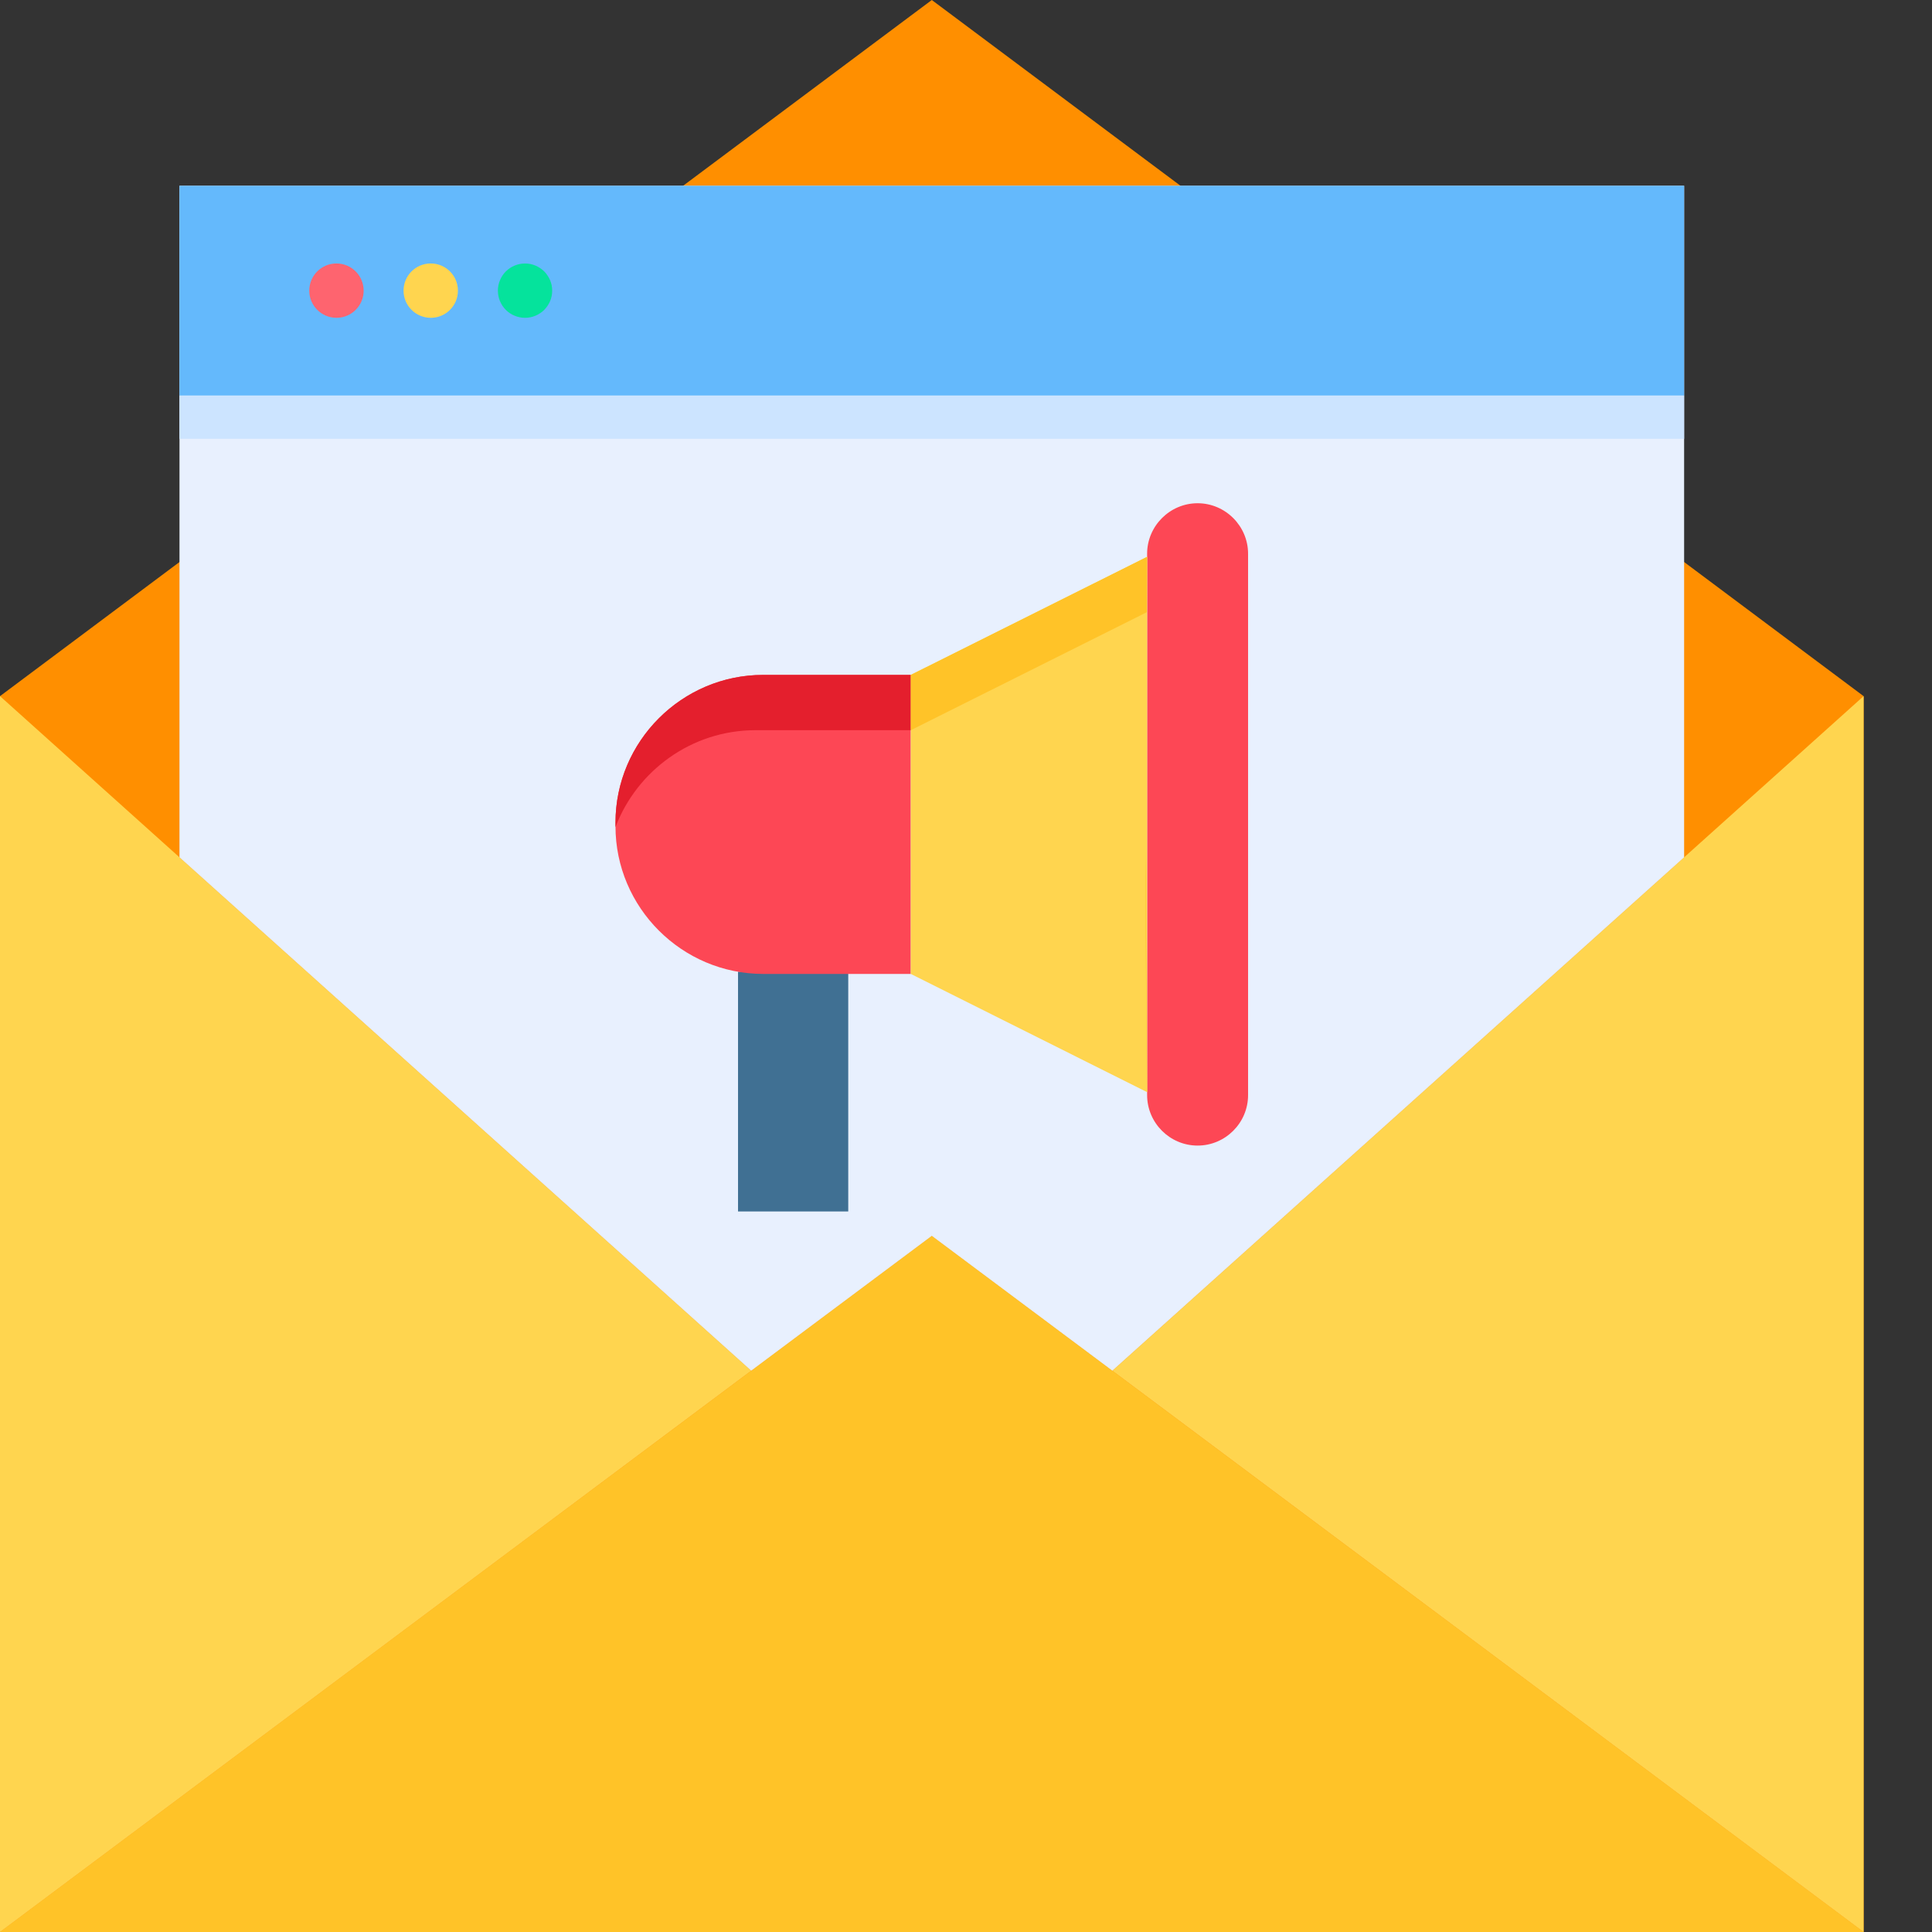
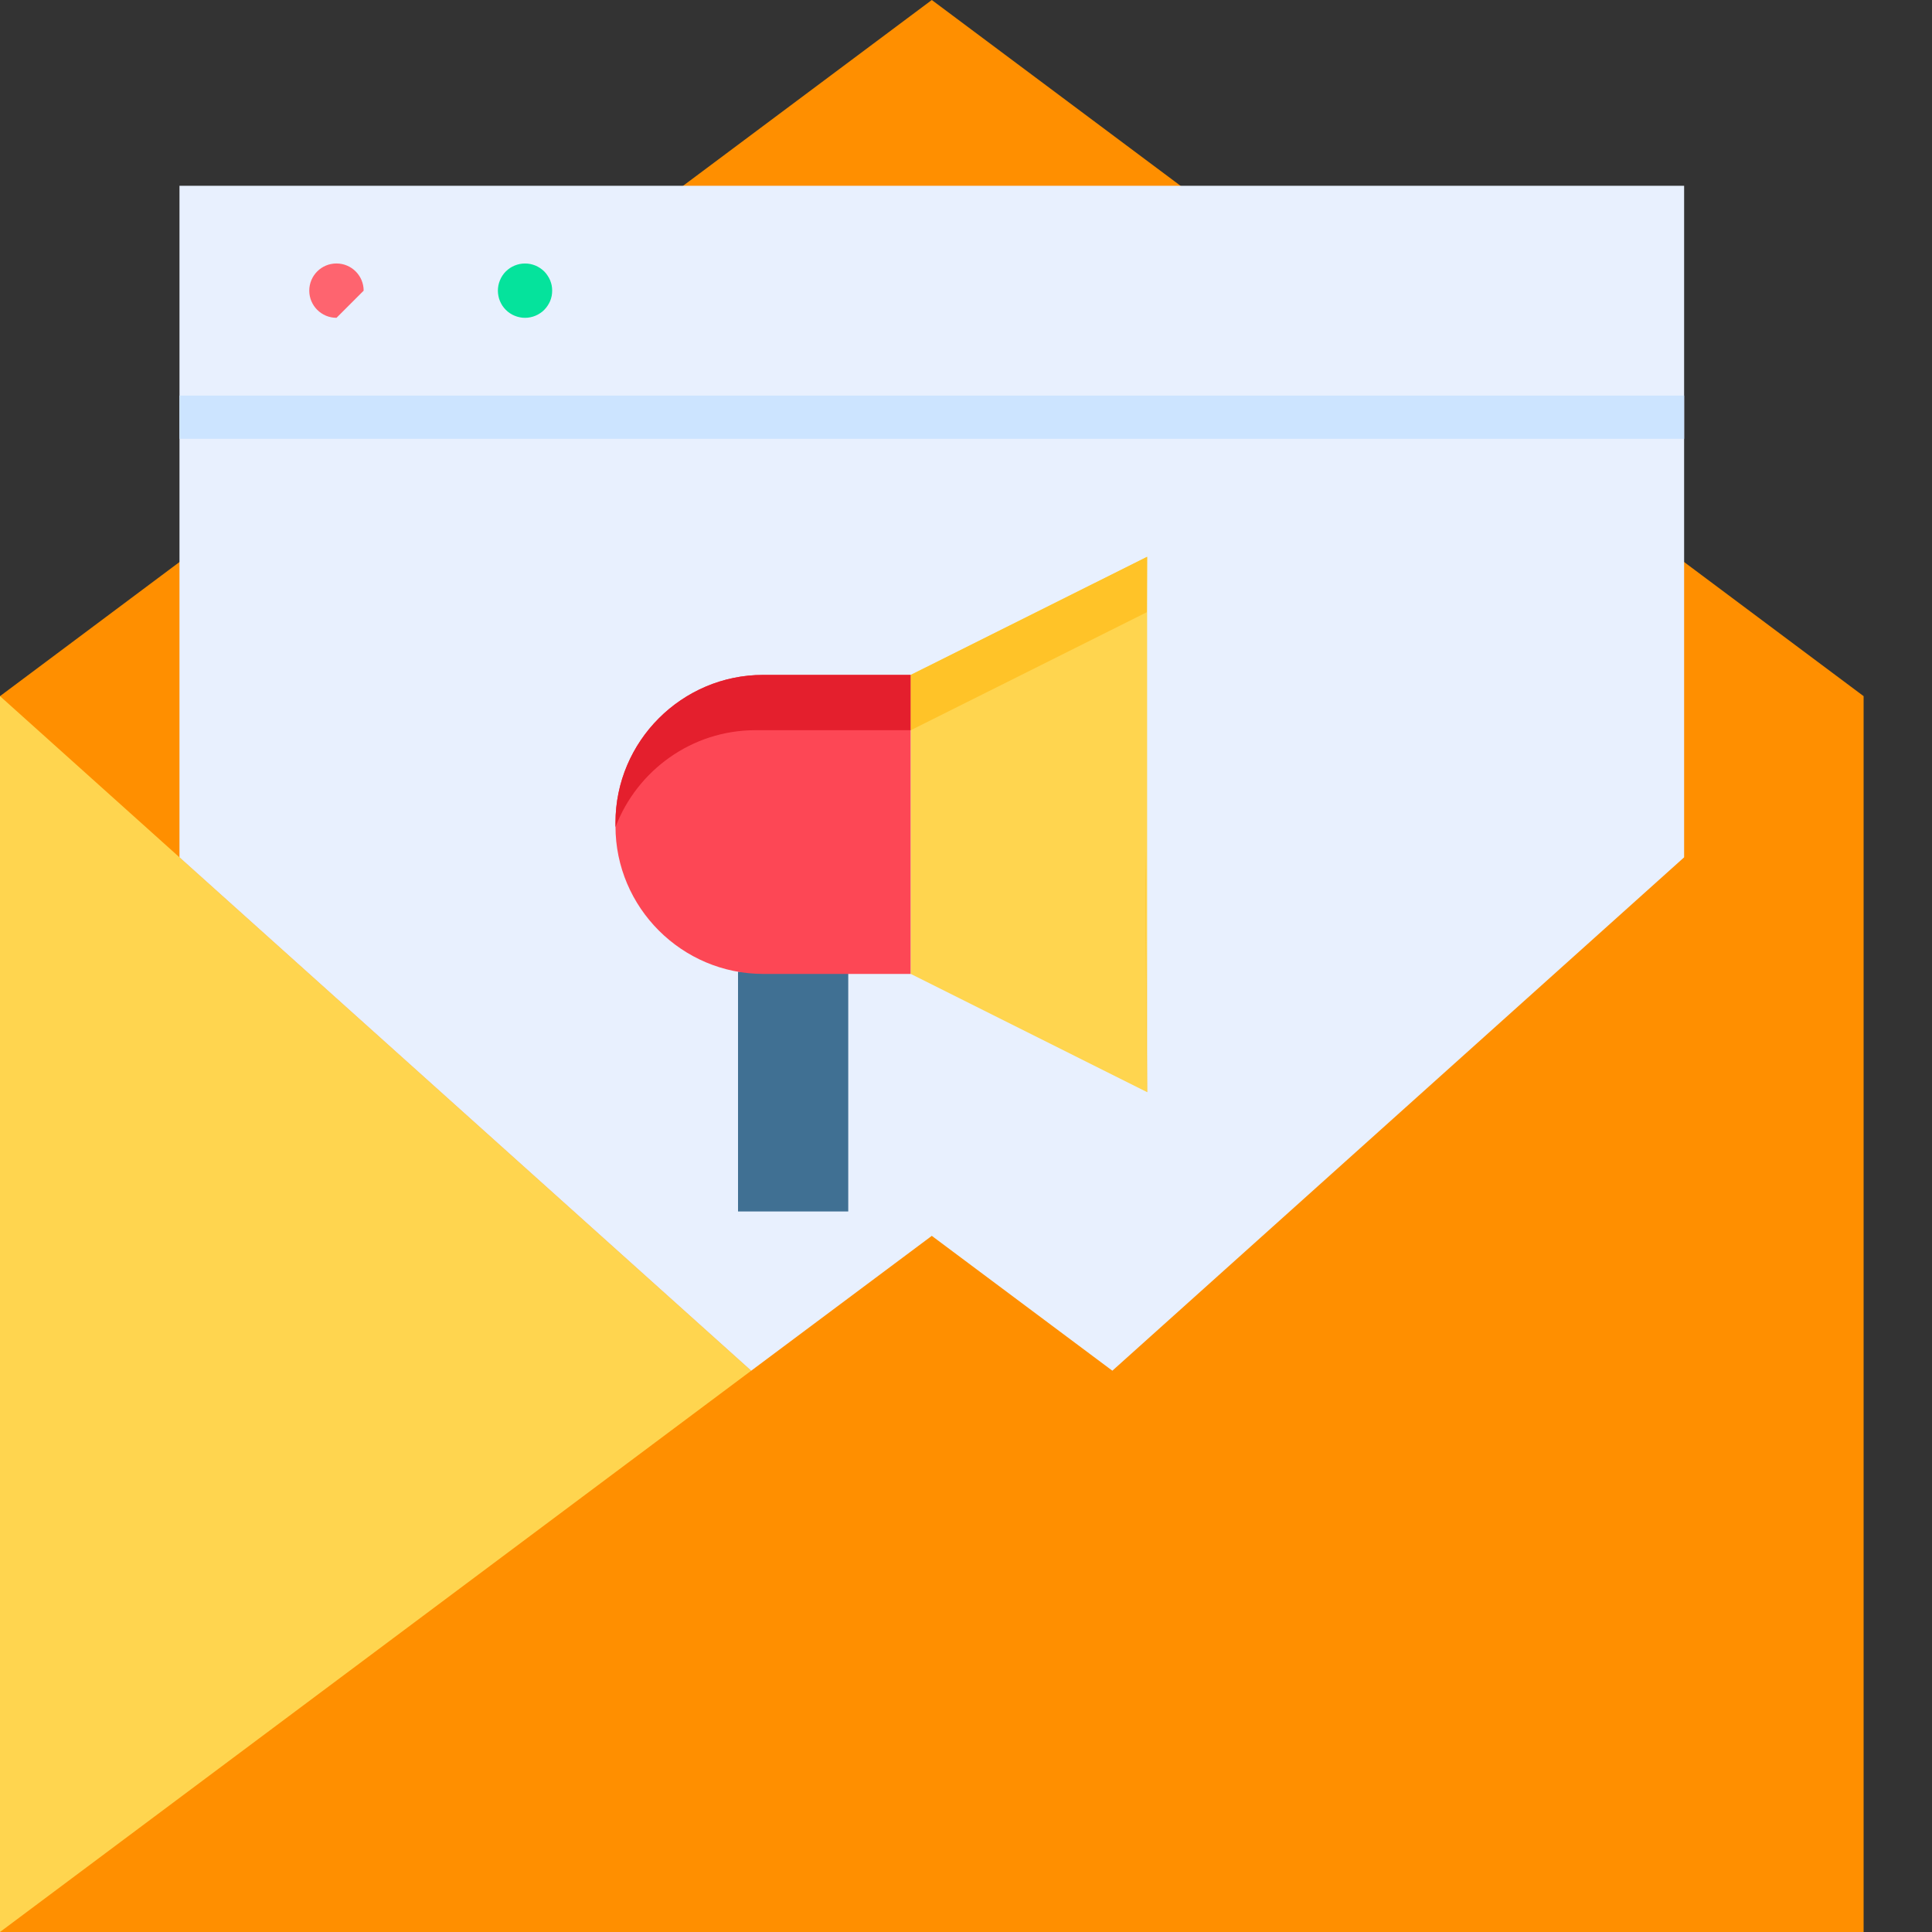
<svg xmlns="http://www.w3.org/2000/svg" width="40" height="40" viewBox="0 0 40 40" fill="none">
  <rect x="0" y="0" width="40" height="40" fill="#333333" stroke="none" />
  <path fill-rule="evenodd" clip-rule="evenodd" d="M19.292 0L28.939 7.206L38.584 14.413V28.827V40H0V28.827V14.413L9.645 7.206L19.292 0Z" fill="#FF8F00" />
-   <path fill-rule="evenodd" clip-rule="evenodd" d="M38.584 40H0L9.645 32.794L19.292 25.587L28.939 32.794L38.584 40Z" fill="#FFC328" />
  <path fill-rule="evenodd" clip-rule="evenodd" d="M0 14.413V28.827V40L9.645 32.794L15.553 28.379L0 14.413Z" fill="#FFD54F" />
-   <path fill-rule="evenodd" clip-rule="evenodd" d="M38.584 14.413V28.827V40L28.94 32.794L23.031 28.379L38.584 14.413Z" fill="#FFD54F" />
  <path fill-rule="evenodd" clip-rule="evenodd" d="M34.868 11.635V3.846H26.698H11.885H3.716V11.635V17.75L15.553 28.379L19.292 25.587L23.03 28.379L34.868 17.75V11.635Z" fill="#E8F0FE" />
-   <path fill-rule="evenodd" clip-rule="evenodd" d="M24.795 10.419C25.369 10.419 25.84 10.89 25.84 11.464V22.673C25.84 23.249 25.369 23.718 24.795 23.718C24.221 23.718 23.75 23.249 23.75 22.673V11.464C23.75 10.89 24.221 10.419 24.795 10.419Z" fill="#FD4755" />
  <path fill-rule="evenodd" clip-rule="evenodd" d="M15.28 20.118H17.562V25.082H15.28V20.118Z" fill="#407093" />
-   <path fill-rule="evenodd" clip-rule="evenodd" d="M3.716 3.846H34.868V8.19H3.716V3.846Z" fill="#64B9FC" />
-   <path d="M6.967 6.58C6.656 6.58 6.403 6.328 6.403 6.018C6.403 5.707 6.654 5.455 6.965 5.455H6.967C7.277 5.455 7.529 5.707 7.529 6.018C7.529 6.328 7.277 6.58 6.967 6.58Z" fill="#FE646F" />
-   <path d="M8.919 6.58C8.608 6.58 8.355 6.328 8.355 6.018C8.355 5.707 8.606 5.455 8.917 5.455H8.919C9.23 5.455 9.481 5.707 9.481 6.018C9.481 6.328 9.23 6.58 8.919 6.58Z" fill="#FFD54F" />
+   <path d="M6.967 6.58C6.656 6.58 6.403 6.328 6.403 6.018C6.403 5.707 6.654 5.455 6.965 5.455H6.967C7.277 5.455 7.529 5.707 7.529 6.018Z" fill="#FE646F" />
  <path d="M10.87 6.58C10.833 6.58 10.796 6.577 10.76 6.569C10.725 6.562 10.689 6.551 10.655 6.537C10.621 6.523 10.588 6.506 10.557 6.485C10.527 6.465 10.498 6.442 10.472 6.415C10.447 6.389 10.422 6.36 10.402 6.33C10.382 6.299 10.365 6.266 10.351 6.233C10.336 6.199 10.326 6.164 10.319 6.127C10.312 6.091 10.308 6.054 10.308 6.017C10.308 5.981 10.312 5.944 10.319 5.908C10.326 5.872 10.336 5.837 10.351 5.803C10.365 5.768 10.382 5.736 10.402 5.706C10.422 5.674 10.447 5.646 10.472 5.62C10.498 5.594 10.527 5.571 10.557 5.55C10.588 5.53 10.621 5.512 10.655 5.498C10.689 5.484 10.725 5.474 10.76 5.466C10.833 5.452 10.908 5.452 10.98 5.466C11.016 5.474 11.051 5.484 11.085 5.498C11.119 5.512 11.152 5.53 11.182 5.55C11.213 5.571 11.242 5.594 11.268 5.62C11.294 5.646 11.317 5.674 11.337 5.706C11.358 5.736 11.375 5.768 11.39 5.803C11.403 5.837 11.415 5.872 11.422 5.908C11.429 5.944 11.432 5.981 11.432 6.017C11.432 6.054 11.429 6.091 11.422 6.127C11.415 6.164 11.403 6.199 11.39 6.233C11.375 6.266 11.358 6.299 11.337 6.33C11.317 6.36 11.294 6.389 11.268 6.415C11.242 6.442 11.213 6.465 11.182 6.485C11.152 6.506 11.119 6.523 11.085 6.537C11.051 6.551 11.016 6.562 10.98 6.569C10.944 6.577 10.907 6.58 10.87 6.58Z" fill="#05E39C" />
  <path fill-rule="evenodd" clip-rule="evenodd" d="M15.801 13.973H18.857V20.164H15.801C14.118 20.164 12.743 18.789 12.743 17.108V17.031C12.743 15.348 14.118 13.973 15.801 13.973Z" fill="#FD4755" />
  <path fill-rule="evenodd" clip-rule="evenodd" d="M23.75 11.528L18.857 13.973V17.07V20.164L23.75 22.612V11.528Z" fill="#FFD54F" />
  <path fill-rule="evenodd" clip-rule="evenodd" d="M15.801 13.973H18.857V15.118H15.639C14.321 15.118 13.187 15.954 12.743 17.124C12.743 17.118 12.743 17.113 12.743 17.108V17.031C12.743 15.348 14.118 13.973 15.801 13.973Z" fill="#E41F2D" />
  <path fill-rule="evenodd" clip-rule="evenodd" d="M23.744 12.675L23.75 11.528L18.857 13.973V15.118L23.744 12.675ZM23.744 22.607L23.75 22.612L23.716 17.641L23.712 18.213L23.744 22.607Z" fill="#FFC328" />
  <path fill-rule="evenodd" clip-rule="evenodd" d="M3.716 8.19H34.868V9.085H3.716V8.19Z" fill="#CCE4FF" />
</svg>